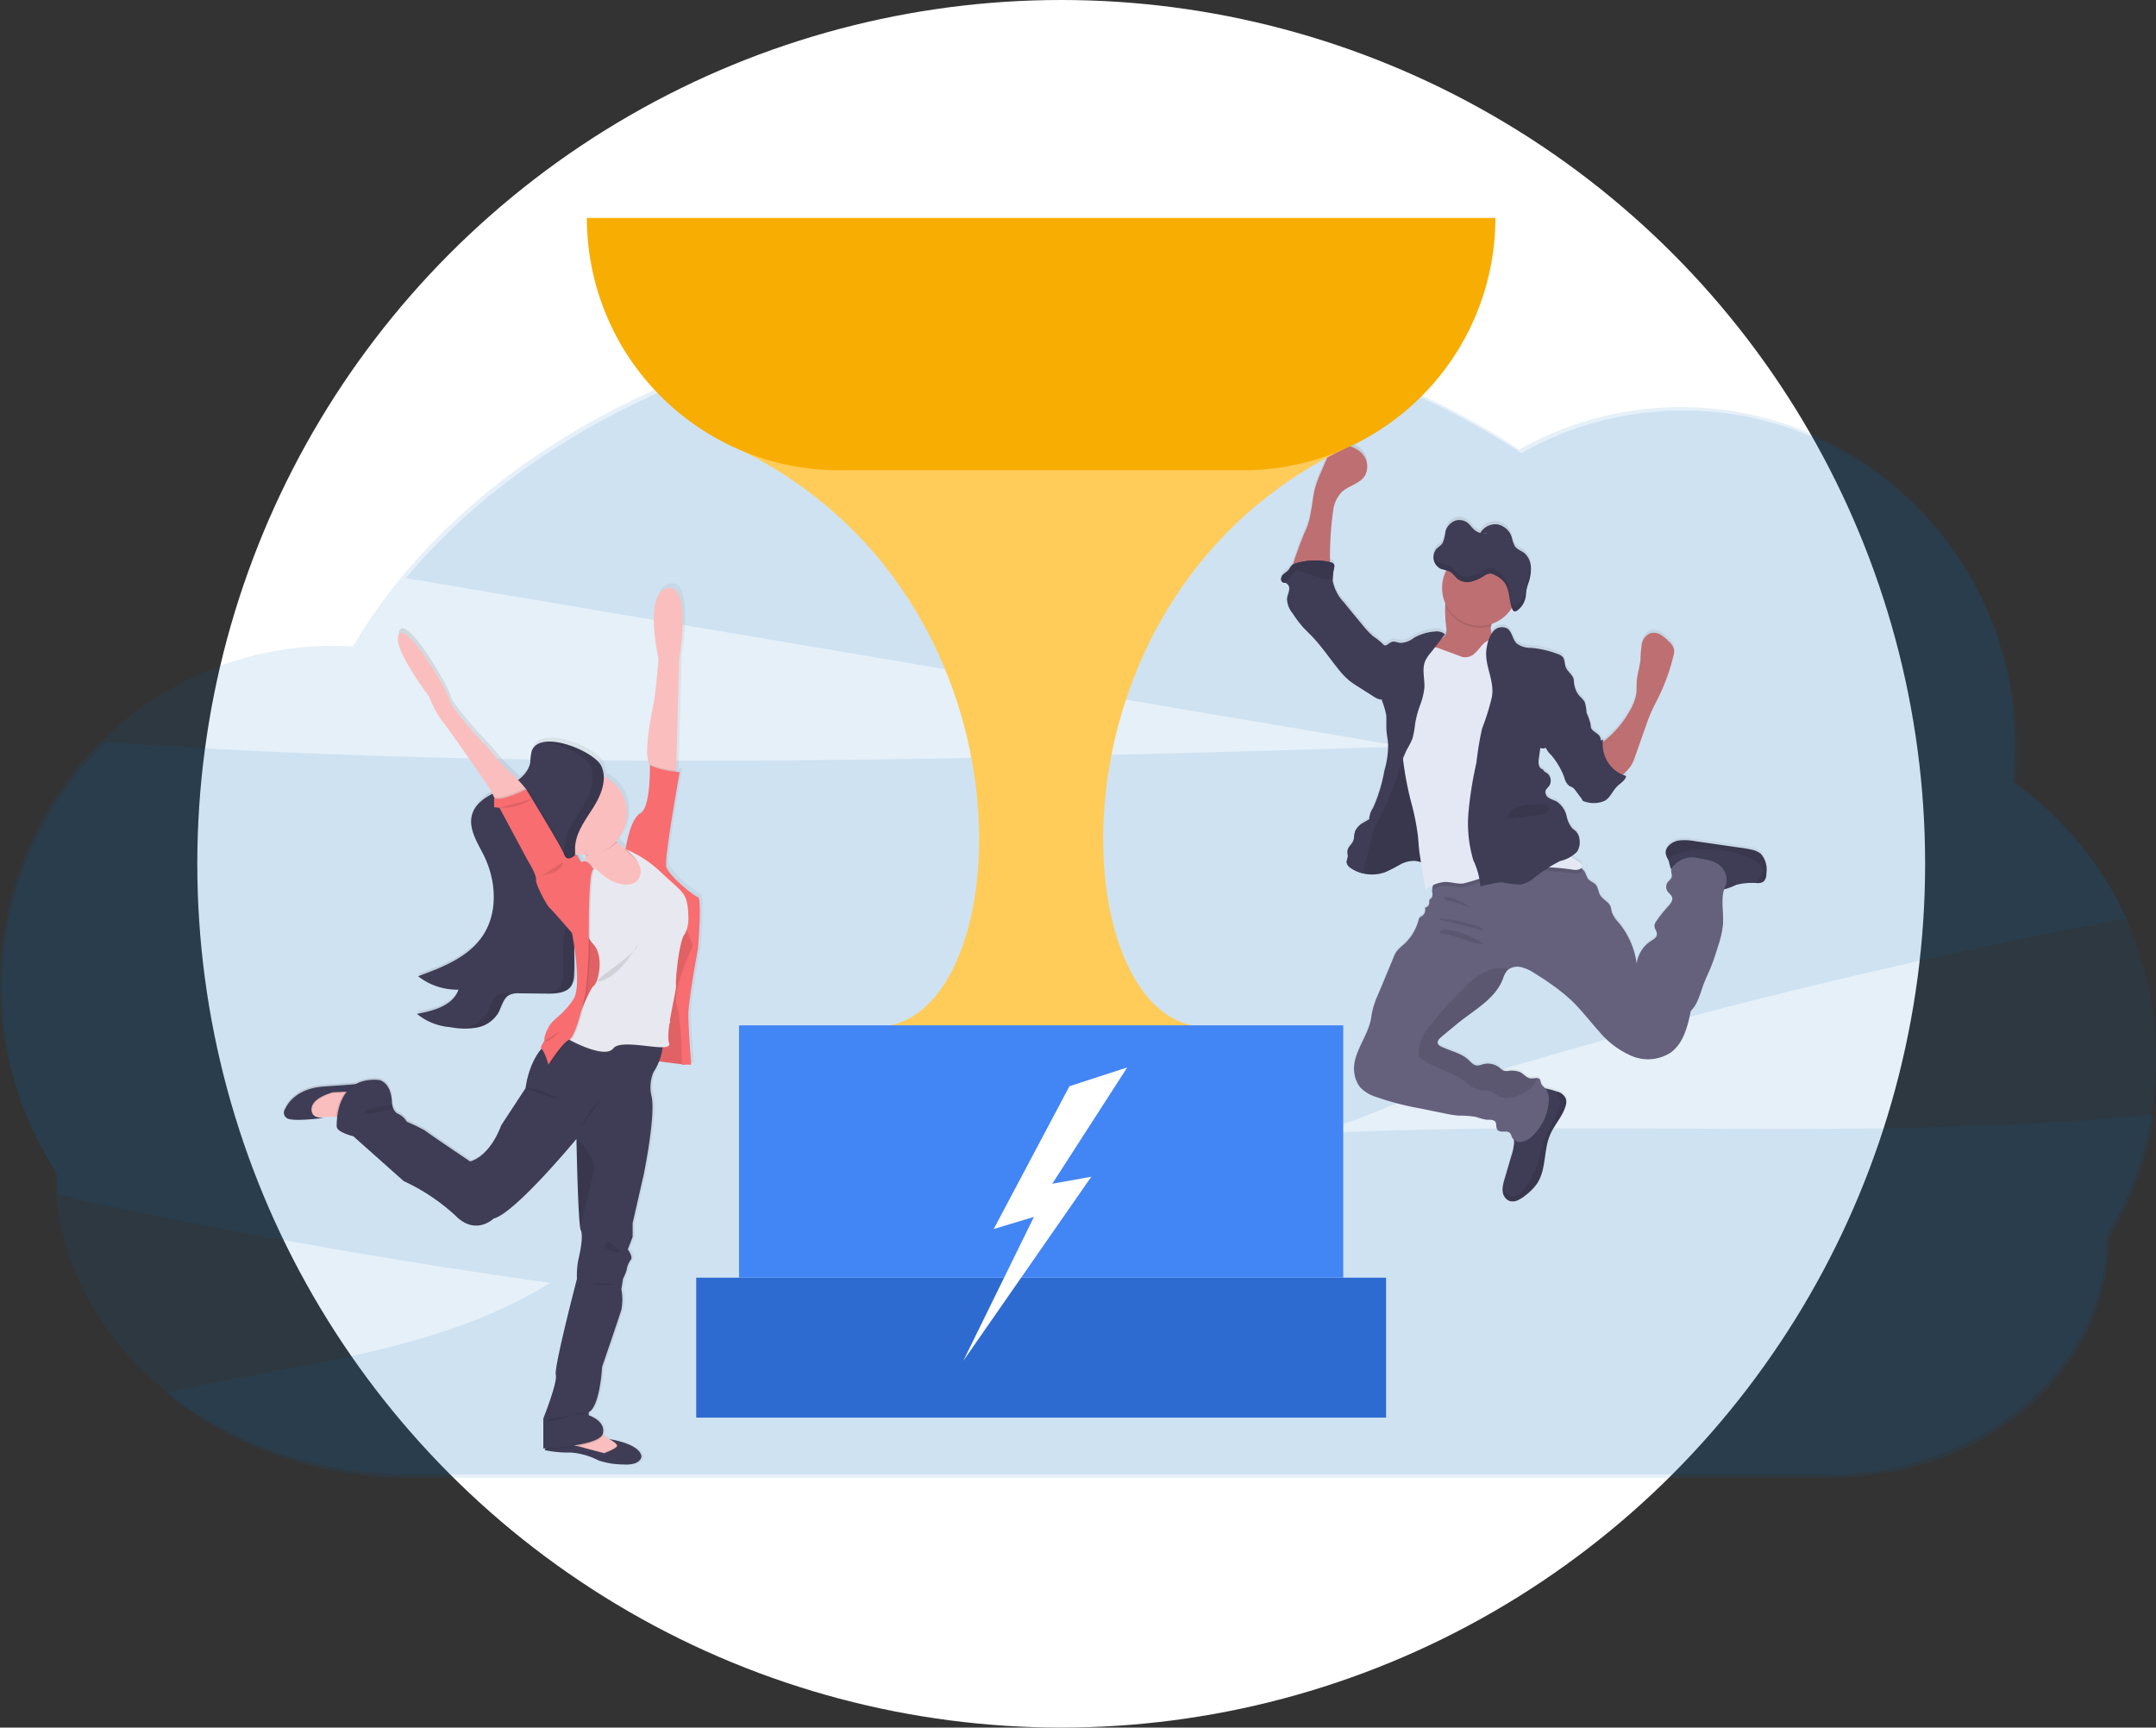
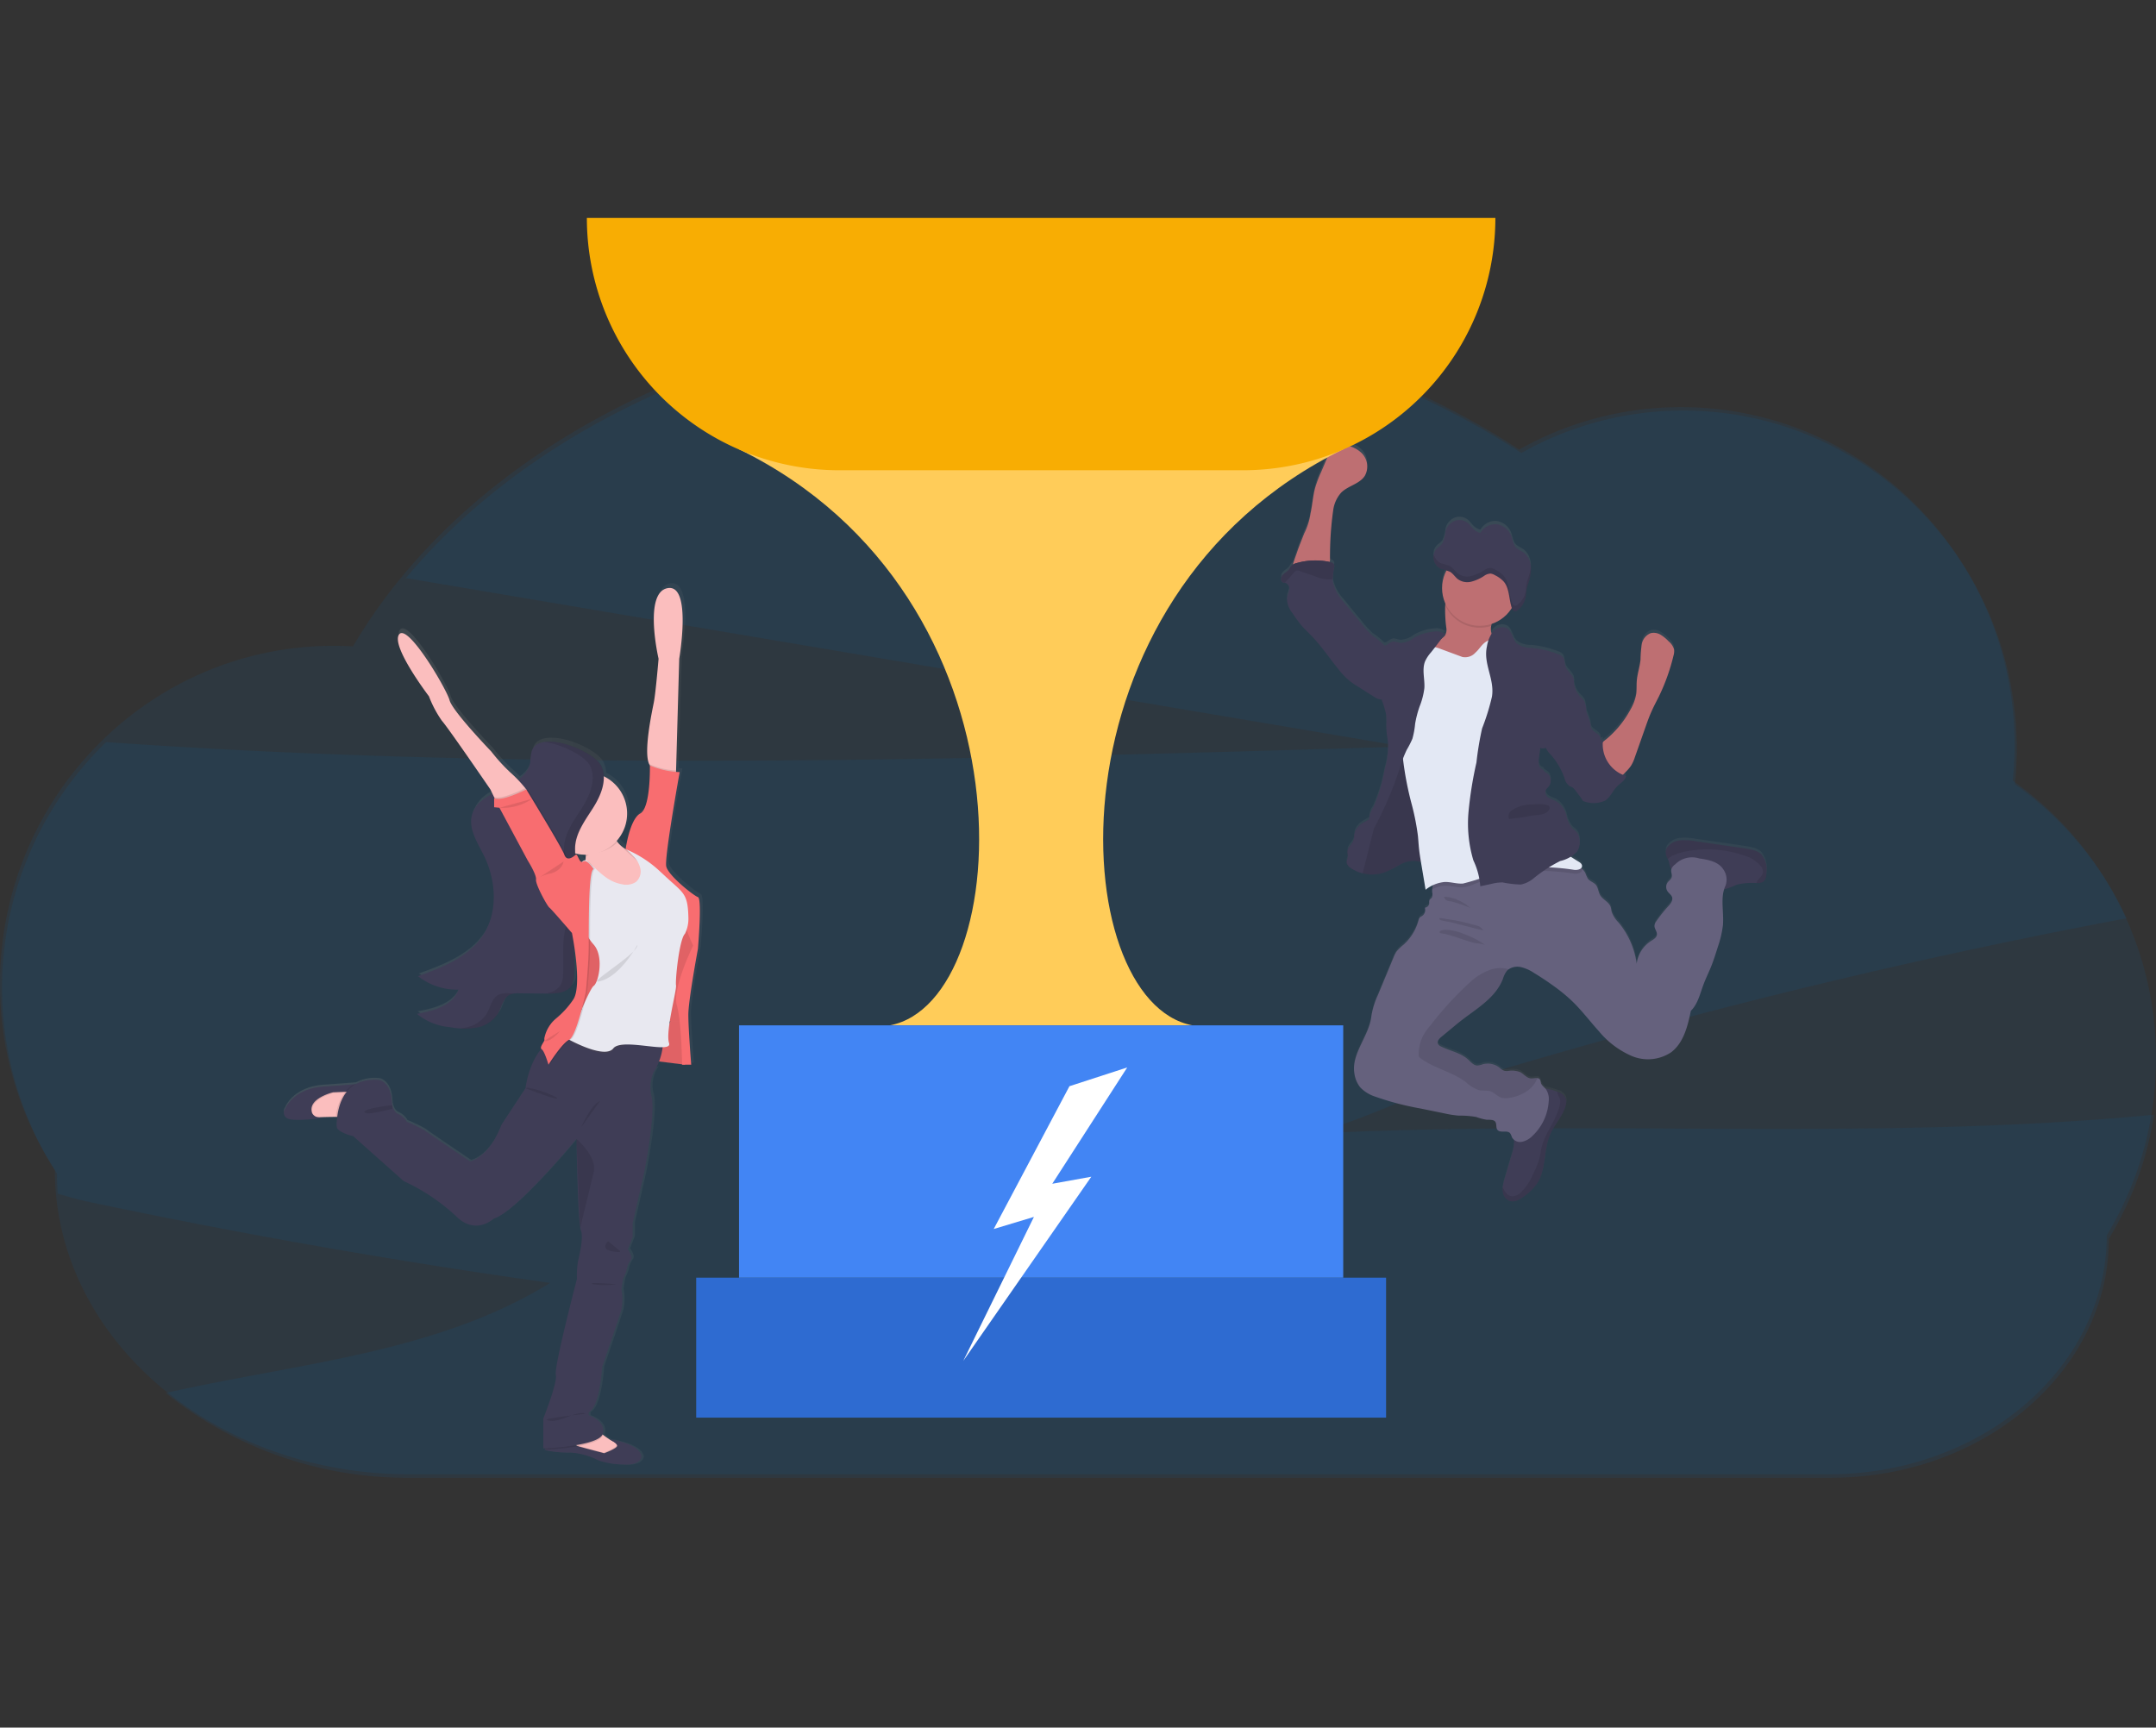
<svg xmlns="http://www.w3.org/2000/svg" xmlns:xlink="http://www.w3.org/1999/xlink" width="289.492" height="232" viewBox="0 0 289.492 232">
  <rect x="0" y="0" width="289.492" height="232" fill="#333333" stroke="none" />
  <defs>
    <linearGradient id="linear-gradient" x1="0.609" y1="-0.197" x2="0.609" y2="0.803" gradientUnits="objectBoundingBox">
      <stop offset="0" stop-color="gray" stop-opacity="0.251" />
      <stop offset="0.54" stop-color="gray" stop-opacity="0.122" />
      <stop offset="1" stop-color="gray" stop-opacity="0.102" />
    </linearGradient>
    <linearGradient id="linear-gradient-2" x1="0.126" y1="-0.131" x2="1.126" y2="-0.131" xlink:href="#linear-gradient" />
  </defs>
  <g id="Group_20" data-name="Group 20" transform="translate(-607.508 -842)">
-     <circle id="Ellipse_1" data-name="Ellipse 1" cx="116" cy="116" r="116" transform="translate(634 842)" fill="#fff" />
    <g id="Group_14" data-name="Group 14" transform="translate(607.508 883.876)">
      <path id="Path_36" data-name="Path 36" d="M174.817,145.6c5.592-.319,12.531-4.112,17.926-5.79q9.578-2.971,19.232-5.716,33.607-9.563,67.936-16.3,3.2-.63,6.417-1.23a45.425,45.425,0,0,0-15-18.009,46.153,46.153,0,0,0,.253-4.752c0-25.087-20.049-45.425-44.789-45.425a44.075,44.075,0,0,0-21.737,5.706C187.548,42.571,164.692,35.6,139.686,35.6c-35.533,0-66.726,14.077-84.4,35.275l83.071,14.034,50.949,8.6C131.222,95.246,72.96,96.969,15.045,92.9a45.908,45.908,0,0,0-6.61,57.948h0c0,.908.038,1.809.106,2.7,1.475.423,2.9.833,4.178,1.1q30.773,6.5,61.941,10.881C59.349,174.974,40.7,176.31,23.039,180.308A51.761,51.761,0,0,0,56.006,191.7H246.581c20.636,0,37.362-14.365,37.362-32.089h0a45.6,45.6,0,0,0,6.073-16.673C251.832,146.62,213.171,143.419,174.817,145.6Z" transform="translate(-0.786 -35.119)" fill="#0668bb" opacity="0.1" style="isolation: isolate" />
      <path id="Path_37" data-name="Path 37" d="M289.471,133.965a45.549,45.549,0,0,0-19.232-37.3,46.748,46.748,0,0,0,.253-4.75c0-25.087-20.059-45.417-44.789-45.417a44.1,44.1,0,0,0-21.739,5.7C186.453,40.674,163.6,33.7,138.589,33.7,97.914,33.7,62.9,52.16,47.376,78.631c-.863-.051-1.731-.078-2.606-.078C20.036,78.553-.02,98.89-.02,123.977a45.682,45.682,0,0,0,7.369,24.968h0c0,22.572,21.3,40.87,47.573,40.87H245.5c20.634,0,37.36-14.368,37.36-32.091h0A45.679,45.679,0,0,0,289.471,133.965Z" transform="translate(0.02 -33.7)" fill="#0668bb" opacity="0.1" style="isolation: isolate" />
      <path id="Path_38" data-name="Path 38" d="M744.161,157.538a2.818,2.818,0,0,0-1.235-.542c-.473-.109-.956-.177-1.437-.253l-6.23-.9a7.341,7.341,0,0,0-1.908-.1,2.421,2.421,0,0,0-1.66.86,1.293,1.293,0,0,0-.289.81,2.136,2.136,0,0,0,.284.84,2.826,2.826,0,0,1,.154.372,8.548,8.548,0,0,0,.223.848.722.722,0,0,0,.106.167.317.317,0,0,1,0,.043c-.068.349.152.714.053,1.05-.086.288-.367.463-.544.7a1.057,1.057,0,0,0-.025,1.167c.19.294.534.493.633.83.129.443-.22.87-.531,1.212a18.8,18.8,0,0,0-1.584,2,1.237,1.237,0,0,0-.253.595c-.028.44.395.827.321,1.265-.058.344-.395.554-.686.759a4.267,4.267,0,0,0-2.024,3.135,10.984,10.984,0,0,0-2.45-5.567,3.981,3.981,0,0,1-.908-1.425c-.056-.22-.066-.455-.142-.668-.253-.671-1.058-.959-1.409-1.576-.253-.435-.253-.994-.567-1.377s-.807-.468-1.078-.838a5.378,5.378,0,0,1-.344-.779,1.7,1.7,0,0,0-.468-.562,1.374,1.374,0,0,0-.116-.084.4.4,0,0,0,.134-.3c0-.3-.294-.491-.549-.638-.329-.187-.65-.39-.964-.6a2.256,2.256,0,0,0,.863-.706,2.32,2.32,0,0,0,.329-1.518,1.915,1.915,0,0,0-.453-1.161c-.159-.17-.359-.291-.526-.45a3.692,3.692,0,0,1-.759-1.625,3.305,3.305,0,0,0-1.3-1.959c-.334-.195-.724-.286-1.05-.491a.917.917,0,0,1-.486-.964c.076-.253.311-.428.471-.643a1.28,1.28,0,0,0-.321-1.771c-.187-.119-.417-.223-.455-.44a.8.8,0,0,1-.587-.622,2.4,2.4,0,0,1,0-.9q.1-.706.195-1.407a.916.916,0,0,0,.7,0,6.175,6.175,0,0,0,.759.992,9.913,9.913,0,0,1,1.771,3.075,1.851,1.851,0,0,0,.666,1.073c.129.073.276.111.4.19a1.5,1.5,0,0,1,.395.4c.3.4.607.8.908,1.2l.015.061a.344.344,0,0,0,.04.1.337.337,0,0,0,.218.111,3.688,3.688,0,0,0,2.784-.1c.729-.456,1.048-1.356,1.665-1.959.438-.428,1.058-.759,1.182-1.361a4.438,4.438,0,0,1-.435-.159c.126-.127.253-.273.425-.44a5.355,5.355,0,0,0,.673-.8,5.169,5.169,0,0,0,.506-1.134q.731-2.085,1.468-4.173c.233-.658.466-1.321.759-1.961.3-.693.663-1.359.994-2.04a27.066,27.066,0,0,0,1.969-5.542,2.028,2.028,0,0,0,.078-.807,2.128,2.128,0,0,0-.719-1.093,5.271,5.271,0,0,0-1.078-.893,1.772,1.772,0,0,0-1.351-.218,1.952,1.952,0,0,0-1.2,1.518,15.924,15.924,0,0,0-.157,2.024c-.091.974-.425,1.916-.506,2.892-.043.564,0,1.136-.068,1.7a6.209,6.209,0,0,1-.759,2.1,13.566,13.566,0,0,1-3.272,4.034c-.154.129-.314.253-.466.392a2.4,2.4,0,0,1,.033-.329,1.979,1.979,0,0,0-.321.114.968.968,0,0,0-.038-.38c-.2-.6-1.1-.759-1.265-1.374a2.776,2.776,0,0,1-.043-.461,11.707,11.707,0,0,0-.547-1.518,6.489,6.489,0,0,0-.253-1.46,4.083,4.083,0,0,0-.673-.759,2.975,2.975,0,0,1-.64-1.207c-.033-.124-.063-.253-.1-.377a1.726,1.726,0,0,0-.091-.833c-.23-.572-.825-.939-1.04-1.518-.167-.45-.094-1.012-.41-1.361a1.481,1.481,0,0,0-.6-.362,13.346,13.346,0,0,0-3.611-.853,3.075,3.075,0,0,1-1.954-.587c-.579-.567-.607-1.587-1.285-2.024a1.536,1.536,0,0,0-1.905.443,2.384,2.384,0,0,0-.192.253,2.712,2.712,0,0,1-.053-1.037c0-.086.018-.175.025-.253a5.06,5.06,0,0,0,2.743-2.166v.015l.03.078c.073.185.19.362.362.382h0a.506.506,0,0,0,.314-.114,2.6,2.6,0,0,0,.42-.364q.1-.106.182-.22a2.869,2.869,0,0,0,.3-.506,3,3,0,0,0,.253-.848c.046-.294.051-.595.1-.888a5.492,5.492,0,0,1,.185-.671c.025-.073.051-.147.073-.22s.056-.172.081-.253a5.865,5.865,0,0,0,.253-1.6v-.273a2.67,2.67,0,0,0-.85-1.885c-.435-.357-1.012-.506-1.331-.989a4.708,4.708,0,0,1-.374-1.121,2.531,2.531,0,0,0-1.989-1.789,2.215,2.215,0,0,0-1.574.433h0l-.035.028h0a2.525,2.525,0,0,0-.628.7,2.089,2.089,0,0,1-.891-.506c-.253-.235-.448-.531-.7-.759a1.809,1.809,0,0,0-1.8-.38,2.154,2.154,0,0,0-1.288,1.475,5.139,5.139,0,0,1-.4,1.556c-.225.339-.595.506-.853.815a1.531,1.531,0,0,0-.319.676h0a1.842,1.842,0,0,0-.043.423h0a.772.772,0,0,0,.015.187v.03a1.327,1.327,0,0,0,.043.2h0a1.767,1.767,0,0,0,.377.693,1.665,1.665,0,0,0,.61.44,2.479,2.479,0,0,0,.294.094l.3.068.106.025a5.045,5.045,0,0,0-.142,4.456,2.018,2.018,0,0,1-.025.213,17.5,17.5,0,0,0,.132,2.983,1.6,1.6,0,0,1-.185,1.136,2.152,2.152,0,0,1-.367.326c.137-.177.276-.352.418-.526a1.8,1.8,0,0,0-1.427-.369,6.611,6.611,0,0,0-2.784.85,3.116,3.116,0,0,1-1.8.683c-.382-.043-.759-.253-1.131-.152a2.29,2.29,0,0,0-.579.344.785.785,0,0,1-.476.147,10.276,10.276,0,0,0-1.488-1.217,11.724,11.724,0,0,1-1.48-1.587c-.82-.989-1.637-1.981-2.442-2.981a5.739,5.739,0,0,1-1.493-2.824,2.774,2.774,0,0,1-.018-.321,8.164,8.164,0,0,1,.192-1.518.756.756,0,0,0,0-.367c-.076-.253-.367-.347-.617-.4h0c.033-.195.056-.395.068-.585a44.37,44.37,0,0,1,.448-6.519,4.431,4.431,0,0,1,1.05-2.245c.924-.934,2.47-1.159,3.178-2.265a2.583,2.583,0,0,0-.387-3.037,3.833,3.833,0,0,0-2.981-1.1,1.538,1.538,0,0,0-.868.233,1.845,1.845,0,0,0-.526.8l-1.086,2.639a15.933,15.933,0,0,0-.795,2.121c-.3,1.108-.372,2.277-.612,3.4a8.829,8.829,0,0,1-.858,2.725c-.339.891-.706,1.771-1.012,2.68-.076.228-.342.9-.506,1.518a.922.922,0,0,0-.172.129,4.557,4.557,0,0,0-.359.534c-.23.3-.6.466-.858.759s-.306.833.046.979a1.025,1.025,0,0,0,.22.048.831.831,0,0,1,.137.023.857.857,0,0,1,.473.979c-.056.395-.253.759-.286,1.154a3.115,3.115,0,0,0,.736,1.936,16.688,16.688,0,0,0,1.351,1.819c.357.4.759.759,1.119,1.144,1.369,1.407,2.457,3.052,3.687,4.58a10.138,10.138,0,0,0,1.5,1.574,11.325,11.325,0,0,0,1.136.782l2.115,1.341a2.316,2.316,0,0,0,.8.377,1.064,1.064,0,0,0,.283,0c.013.063.023.124.038.187a11.148,11.148,0,0,1,.567,1.941c.041.676-.02,1.366.028,2.05.046.63.185,1.265.22,1.885a12.114,12.114,0,0,1-.506,3.543A21.134,21.134,0,0,1,692.1,151.4a2.944,2.944,0,0,0-.506,1.351.7.7,0,0,0,.015.177h0l-.38.215c-.111.063-.223.127-.324.192a2.708,2.708,0,0,0-1.192,1.2c-.159.438-.086.939-.278,1.364a.6.6,0,0,1-.03.056c-.2.395-.6.688-.7,1.121h0c-.068.331.063.683,0,1.012v.013a3.654,3.654,0,0,0-.137.506.6.6,0,0,0,.015.167.963.963,0,0,0,.3.493,2.025,2.025,0,0,0,.3.235q.162.106.334.2l.066.035c.1.051.192.1.291.144l.066.028c.114.051.23.1.347.137l.081.025c.091.03.185.058.278.081l.063.02.058.013.253.053.094.018q.167.028.342.046h.1c.086,0,.169.013.253.015h.463a2.833,2.833,0,0,0,.357-.033h.038c.106-.015.213-.033.319-.056l.081-.018c.1-.023.2-.046.3-.076l.053-.015c.119-.035.238-.073.354-.119a9.288,9.288,0,0,0,1.169-.579c.253-.139.506-.281.759-.41a5.861,5.861,0,0,1,.577-.253,3.256,3.256,0,0,1,1.518-.253,5.965,5.965,0,0,1,.759.154v.084q.309,1.822.61,3.644a7.418,7.418,0,0,1,1.048-.63,2.325,2.325,0,0,0-.134.569,2.265,2.265,0,0,0,0,.453.983.983,0,0,1-.071.7c-.089.116-.253.182-.3.314a1.069,1.069,0,0,0-.025.412.658.658,0,0,1-.6.612.962.962,0,0,1-.382,1.129,1.332,1.332,0,0,0-.294.192.874.874,0,0,0-.169.382,6.763,6.763,0,0,1-1.981,3.257,6.368,6.368,0,0,0-.979.957,4.367,4.367,0,0,0-.443.873q-1.012,2.475-2.055,4.952a10.993,10.993,0,0,0-.881,2.857c-.3,2.728-2.733,5.041-2.277,7.748a3.8,3.8,0,0,0,.79,1.85,4.657,4.657,0,0,0,2.024,1.242,36.859,36.859,0,0,0,6.058,1.592l3.219.66a14.073,14.073,0,0,0,1.918.3,12.556,12.556,0,0,1,2.331.177,7.235,7.235,0,0,0,1.4.372c.415.023.926-.066,1.172.273s.056.787.289,1.088c.375.478,1.288,0,1.7.45a2.093,2.093,0,0,1,.253.559,1.017,1.017,0,0,0,.253.319,2.131,2.131,0,0,1,.03.433,7.464,7.464,0,0,1-.364,1.726q-.455,1.541-.908,3.085a6.817,6.817,0,0,0-.253,1.113,2.688,2.688,0,0,0,0,.552,1.515,1.515,0,0,0,.909,1.318,1.664,1.664,0,0,0,1.23-.152,5.449,5.449,0,0,0,1.012-.683,6.908,6.908,0,0,0,1.46-1.5c1.265-1.893.855-4.454,1.744-6.546.589-1.4,1.738-2.53,2.12-4a1.6,1.6,0,0,0,.03-.865,1.794,1.794,0,0,0-1.2-.977h-.023a10.368,10.368,0,0,0-1.265-.362c-.106-.023-.215-.04-.324-.058a1.984,1.984,0,0,1-.559-.729,1.7,1.7,0,0,0-.119-.438.456.456,0,0,0-.364-.2c-.253-.025-.592.066-.868.046-.564-.04-.939-.595-1.445-.85a2.951,2.951,0,0,0-1.594-.154,1.473,1.473,0,0,1-.577-.035,2.168,2.168,0,0,1-.607-.418,2.546,2.546,0,0,0-2.229-.448,2.424,2.424,0,0,1-.759.172c-.494-.028-.843-.468-1.207-.8-1-.913-2.417-1.154-3.626-1.754a.826.826,0,0,1-.435-.375c-.139-.344.175-.688.458-.924l2.08-1.728c2.277-1.893,5.124-3.317,6.182-6.093a3.526,3.526,0,0,1,.506-1.04,1.417,1.417,0,0,1,.281-.253,2.126,2.126,0,0,1,1.556-.3,5.257,5.257,0,0,1,1.832.8q1.359.823,2.644,1.771a23.393,23.393,0,0,1,2.417,1.984c1.328,1.265,2.434,2.766,3.672,4.13a11.8,11.8,0,0,0,4.37,3.29,5.624,5.624,0,0,0,5.271-.471c1.7-1.265,2.25-3.528,2.68-5.6.949-.916,1.235-2.31,1.7-3.543.291-.782.663-1.518.977-2.3.375-.916.668-1.862.962-2.806a13.486,13.486,0,0,0,.673-2.928c.121-1.576-.3-3.254.142-4.735a17.442,17.442,0,0,0,1.69-.65,8.376,8.376,0,0,1,2.677-.23h.058a1.381,1.381,0,0,0,.891-.21,1.418,1.418,0,0,0,.367-1.078A3.29,3.29,0,0,0,744.161,157.538ZM707.5,114.373a1.881,1.881,0,0,1-.64.046Z" transform="translate(-507.738 -85.103)" fill="url(#linear-gradient)" />
      <path id="Path_39" data-name="Path 39" d="M765.658,190.907a2.786,2.786,0,0,1-1.053.559l-1.794.643a6.684,6.684,0,0,1-3.019.574c-.574-.071-3.037-.433-3.409-.881-.567-.693,1.419-1.713,2.1-2.3a2.874,2.874,0,0,0,.425-.375,1.526,1.526,0,0,0,.185-1.131,17.45,17.45,0,0,1-.132-2.978,5.933,5.933,0,0,1,.1-.706c.253-1.164,1.336-.739,2.191-.43a17.139,17.139,0,0,1,2.973,1.288,2.133,2.133,0,0,1,.734.622,3.163,3.163,0,0,1,.165,2.024,1.9,1.9,0,0,0,.3,1.488,3.827,3.827,0,0,1,.478.506A.949.949,0,0,1,765.658,190.907Z" transform="translate(-564.902 -145.629)" fill="#be6f72" />
      <path id="Path_40" data-name="Path 40" d="M688.017,113.585c.253-1.121.309-2.277.612-3.388a15.851,15.851,0,0,1,.795-2.113l1.116-2.6a1.835,1.835,0,0,1,.526-.8,1.557,1.557,0,0,1,.868-.233,3.867,3.867,0,0,1,2.981,1.1,2.555,2.555,0,0,1,.387,3.019c-.709,1.106-2.255,1.328-3.178,2.26a4.425,4.425,0,0,0-1.05,2.239,44.13,44.13,0,0,0-.448,6.5,2.155,2.155,0,0,1-.759,1.8,2.216,2.216,0,0,1-1.134.22l-1.66.028c-.278,0-1.288.175-1.473-.035-.324-.367.415-2.194.549-2.6.3-.9.666-1.784,1.012-2.672A8.887,8.887,0,0,0,688.017,113.585Z" transform="translate(-512.044 -86.545)" fill="#be6f72" />
      <path id="Path_41" data-name="Path 41" d="M805.783,447.984c-.382,1.463-1.531,2.6-2.12,4-.888,2.088-.488,4.641-1.744,6.529a6.9,6.9,0,0,1-1.46,1.506,5.421,5.421,0,0,1-1.012.681,1.664,1.664,0,0,1-1.23.152,1.514,1.514,0,0,1-.909-1.316,2.663,2.663,0,0,1,0-.549,6.807,6.807,0,0,1,.253-1.111q.455-1.536.908-3.077a7.451,7.451,0,0,0,.364-1.721c.033-.638-.372-1.468-.2-2.062.078-.268.372-.506.506-.731a4.232,4.232,0,0,0,.435-1.035,6.435,6.435,0,0,1,.784-2.055,4.825,4.825,0,0,1,.987-.924,2.611,2.611,0,0,1,.941-.529,2.306,2.306,0,0,1,1.012.048,9.928,9.928,0,0,1,1.265.359h.023a1.771,1.771,0,0,1,1.2.974A1.59,1.59,0,0,1,805.783,447.984Z" transform="translate(-595.535 -341.446)" fill="#3f3d56" />
      <path id="Path_42" data-name="Path 42" d="M897.345,318.576a1.4,1.4,0,0,1-.367,1.075,1.381,1.381,0,0,1-.891.21h-.068a8.53,8.53,0,0,0-2.677.23,10.127,10.127,0,0,1-1.926.688,4.7,4.7,0,0,1-2.639-.85,26.21,26.21,0,0,0-2.4-1.139c-.536-.22-1.632-.362-1.89-.949q-.132-.417-.223-.845a2.826,2.826,0,0,0-.154-.372,2.139,2.139,0,0,1-.283-.838,1.293,1.293,0,0,1,.288-.81,2.428,2.428,0,0,1,1.657-.853,7.34,7.34,0,0,1,1.908.1l6.23.9a14.568,14.568,0,0,1,1.437.253,2.817,2.817,0,0,1,1.235.541A3.2,3.2,0,0,1,897.345,318.576Z" transform="translate(-660.174 -243.148)" fill="#3f3d56" />
      <path id="Path_43" data-name="Path 43" d="M768.356,326.63c-.759,1.6-.213,3.5-.349,5.268a13.422,13.422,0,0,1-.673,2.92c-.294.941-.587,1.885-.961,2.8-.314.759-.686,1.518-.977,2.293-.463,1.235-.759,2.624-1.7,3.543-.43,2.07-.977,4.332-2.68,5.587a5.609,5.609,0,0,1-5.271.471,11.793,11.793,0,0,1-4.37-3.29c-1.237-1.364-2.343-2.849-3.672-4.12a23,23,0,0,0-2.422-1.981q-1.285-.934-2.644-1.756a5.3,5.3,0,0,0-1.832-.8,2.126,2.126,0,0,0-1.556.3,1.407,1.407,0,0,0-.281.253,3.484,3.484,0,0,0-.506,1.037c-1.063,2.768-3.915,4.19-6.192,6.078l-2.08,1.723c-.283.235-.6.579-.458.921a.826.826,0,0,0,.435.375c1.21.6,2.629.838,3.626,1.749.364.334.714.774,1.207.8a2.425,2.425,0,0,0,.759-.17,2.553,2.553,0,0,1,2.229.445,2.167,2.167,0,0,0,.607.418,1.474,1.474,0,0,0,.577.035,3.08,3.08,0,0,1,1.594.154c.483.24.881.807,1.445.848.276.02.6-.071.868-.046a.455.455,0,0,1,.364.2,1.677,1.677,0,0,1,.119.435c.1.357.453.574.681.868a2.4,2.4,0,0,1,.364,1.632,6.964,6.964,0,0,1-2.217,4.661,2.744,2.744,0,0,1-1.364.759,1.265,1.265,0,0,1-1.351-.6,2.078,2.078,0,0,0-.253-.557c-.407-.448-1.321.028-1.7-.45-.233-.3-.066-.777-.288-1.086s-.759-.253-1.172-.271a7.425,7.425,0,0,1-1.4-.372,12.567,12.567,0,0,0-2.331-.177,14.068,14.068,0,0,1-1.918-.3l-3.219-.658a38.148,38.148,0,0,1-6.058-1.587,4.875,4.875,0,0,1-2.024-1.24,3.8,3.8,0,0,1-.789-1.847c-.458-2.7,1.971-5.008,2.277-7.728a10.844,10.844,0,0,1,.881-2.849q1.03-2.47,2.055-4.942a4.407,4.407,0,0,1,.43-.876,6.361,6.361,0,0,1,.979-.954,6.741,6.741,0,0,0,1.981-3.249.875.875,0,0,1,.17-.382,1.409,1.409,0,0,1,.294-.19.962.962,0,0,0,.382-1.126.658.658,0,0,0,.6-.612,1.055,1.055,0,0,1,.025-.41c.061-.132.213-.2.3-.314a.978.978,0,0,0,.071-.693,2.256,2.256,0,0,1,0-.453,2.326,2.326,0,0,1,.678-1.414c.6-.595,1.465-.44,2.3-.582a13.172,13.172,0,0,0,2.429-.777,23.866,23.866,0,0,1,6.86-1.587,14.98,14.98,0,0,1,6.928,1.1,3.94,3.94,0,0,1,.893.506,1.7,1.7,0,0,1,.468.559,5.212,5.212,0,0,0,.344.777c.271.369.782.488,1.078.838s.321.939.567,1.372c.352.617,1.167.9,1.41,1.574.076.213.086.445.142.666a3.806,3.806,0,0,0,.909,1.422,10.935,10.935,0,0,1,2.449,5.567,4.235,4.235,0,0,1,2.024-3.128c.291-.19.628-.4.686-.744.073-.435-.349-.822-.321-1.265a1.238,1.238,0,0,1,.253-.592,18.709,18.709,0,0,1,1.584-1.991c.311-.342.66-.759.531-1.21-.1-.337-.443-.534-.633-.828a1.053,1.053,0,0,1,.025-1.164c.177-.24.458-.415.544-.7.1-.337-.121-.7-.053-1.048a1.3,1.3,0,0,1,.521-.676,3.188,3.188,0,0,1,3.252-.8c1.184.164,2.513.418,3.181,1.409A2.4,2.4,0,0,1,768.356,326.63Z" transform="translate(-536.66 -249.582)" fill="#65617d" />
      <path id="Path_44" data-name="Path 44" d="M897.323,318.576a1.4,1.4,0,0,1-.367,1.075,1.381,1.381,0,0,1-.891.21H896c.1-.526.744-.827.855-1.361a1.2,1.2,0,0,0-.278-.919,4.561,4.561,0,0,0-2.277-1.432,15.086,15.086,0,0,0-7.607-.569,7.665,7.665,0,0,0-2,.615,6.478,6.478,0,0,0-.607.43,2.141,2.141,0,0,1-.283-.838,1.294,1.294,0,0,1,.288-.81,2.427,2.427,0,0,1,1.657-.853,7.341,7.341,0,0,1,1.908.1l6.23.9a14.577,14.577,0,0,1,1.437.253,2.818,2.818,0,0,1,1.235.541A3.178,3.178,0,0,1,897.323,318.576Z" transform="translate(-660.151 -243.148)" opacity="0.1" style="isolation: isolate" />
      <path id="Path_45" data-name="Path 45" d="M805.783,449.312c-.382,1.463-1.531,2.6-2.12,4-.888,2.088-.488,4.641-1.744,6.529a6.9,6.9,0,0,1-1.46,1.506,5.424,5.424,0,0,1-1.012.681,1.664,1.664,0,0,1-1.23.152,1.514,1.514,0,0,1-.909-1.316,2.663,2.663,0,0,1,0-.549l.015.04c.22.531.579,1.088,1.146,1.182a1.551,1.551,0,0,0,1.169-.412,7.226,7.226,0,0,0,1.784-2.634,10.972,10.972,0,0,0,.855-2.184c.1-.43.149-.87.253-1.3.481-2.09,2.118-3.8,2.48-5.914a1.454,1.454,0,0,0,.02-.443,2.234,2.234,0,0,0-.218-.552,2.727,2.727,0,0,1-.192-.612,1.771,1.771,0,0,1,1.2.974A1.592,1.592,0,0,1,805.783,449.312Z" transform="translate(-595.535 -342.774)" opacity="0.1" style="isolation: isolate" />
      <path id="Path_46" data-name="Path 46" d="M768.664,396.721a3.665,3.665,0,0,1-1.141,1.559,5.566,5.566,0,0,1-2.457,1.063,2.447,2.447,0,0,1-1.265-.015c-.562-.195-.967-.721-1.541-.873a10.535,10.535,0,0,0-1.265-.073,4.49,4.49,0,0,1-1.928-1.129c-1.845-1.387-4.266-1.835-6.111-3.221a.565.565,0,0,1-.2-.2.609.609,0,0,1-.038-.286,5.82,5.82,0,0,1,.554-2.432,8.492,8.492,0,0,1,1.043-1.485,45.07,45.07,0,0,1,5.291-5.772,8.019,8.019,0,0,1,2.784-1.708,4.173,4.173,0,0,1,2.439-.046,1.405,1.405,0,0,0-.281.253,3.485,3.485,0,0,0-.506,1.037c-1.065,2.771-3.917,4.193-6.195,6.081l-2.08,1.723c-.283.235-.6.58-.458.921a.827.827,0,0,0,.435.375c1.21.6,2.629.838,3.626,1.749.364.334.714.774,1.207.8a2.424,2.424,0,0,0,.759-.17,2.553,2.553,0,0,1,2.229.445,2.168,2.168,0,0,0,.607.418,1.473,1.473,0,0,0,.577.035,3.081,3.081,0,0,1,1.594.154c.483.24.881.807,1.445.848C768.072,396.787,768.4,396.691,768.664,396.721Z" transform="translate(-562.238 -293.812)" opacity="0.1" style="isolation: isolate" />
      <path id="Path_47" data-name="Path 47" d="M716.864,277.343a2.687,2.687,0,0,0-1.189,1.194c-.162.438-.086.939-.281,1.364s-.633.721-.729,1.177c-.068.331.066.681,0,1.012a4.407,4.407,0,0,0-.139.526c-.025.377.3.683.615.893a5.137,5.137,0,0,0,4.6.506,20.757,20.757,0,0,0,1.933-.989,3.822,3.822,0,0,1,2.083-.506c.418.046.817.2,1.235.253a1.3,1.3,0,0,0,1.156-.344,1.44,1.44,0,0,0,.253-.6,8.962,8.962,0,0,0-.142-4.259c-.334-1.4-.84-2.74-1.2-4.13a18.947,18.947,0,0,0-.87-3.059,4.014,4.014,0,0,0-2.128-2.252.4.4,0,0,0-.253-.033.43.43,0,0,0-.164.121,7.78,7.78,0,0,0-1.736,2.92c-.4,1.212-.506,2.5-.871,3.715a3.8,3.8,0,0,1-.759,1.571A8.672,8.672,0,0,1,716.864,277.343Z" transform="translate(-533.711 -208.778)" fill="#3f3d56" />
      <path id="Path_48" data-name="Path 48" d="M726.422,281.769a1.477,1.477,0,0,1-.266.6,1.283,1.283,0,0,1-1.156.342c-.415-.051-.815-.2-1.232-.253a3.816,3.816,0,0,0-2.083.506c-.648.324-1.265.726-1.936.987a5.108,5.108,0,0,1-3.069.175,4.948,4.948,0,0,1-1.518-.668,1.089,1.089,0,0,1-.615-.893,4.367,4.367,0,0,1,.139-.524c.066-.332-.066-.681,0-1.012.1-.455.536-.759.729-1.179s.119-.924.278-1.361a2.7,2.7,0,0,1,1.192-1.2,9.092,9.092,0,0,0,1.437-.926,1.417,1.417,0,0,0,.134-.187,4.556,4.556,0,0,0,.6-1.394c.372-1.22.473-2.5.868-3.717a7.8,7.8,0,0,1,1.739-2.918.38.38,0,0,1,.162-.121.4.4,0,0,1,.253.03,4.044,4.044,0,0,1,2.128,2.255,19.941,19.941,0,0,1,.87,3.057c.354,1.389.863,2.738,1.2,4.132A9,9,0,0,1,726.422,281.769Z" transform="translate(-533.726 -208.724)" opacity="0.1" style="isolation: isolate" />
      <path id="Path_49" data-name="Path 49" d="M773.024,187.834a5.061,5.061,0,0,1-6.164-2.784,5.957,5.957,0,0,1,.1-.706c.253-1.164,1.336-.739,2.191-.43a17.139,17.139,0,0,1,2.973,1.288,2.134,2.134,0,0,1,.734.622A3.117,3.117,0,0,1,773.024,187.834Z" transform="translate(-572.803 -145.651)" opacity="0.1" style="isolation: isolate" />
      <ellipse id="Ellipse_15" data-name="Ellipse 15" cx="5.061" cy="5.061" rx="5.061" ry="5.061" transform="translate(193.632 32.046)" fill="#be6f72" />
      <path id="Path_50" data-name="Path 50" d="M780.1,324.529c0,.42-.569.554-.992.531a32.038,32.038,0,0,0-4.507-.38c-1.9.172-3.646,1.222-5.552,1.318a16.822,16.822,0,0,0-2.2.063c-.936.175-1.771.744-2.725.825-.828.071-1.645-.24-2.472-.208a3.971,3.971,0,0,0-1.652.471,2.326,2.326,0,0,1,.678-1.415c.6-.595,1.465-.44,2.3-.582a13.177,13.177,0,0,0,2.429-.777,23.863,23.863,0,0,1,6.86-1.587,14.975,14.975,0,0,1,6.926,1.1,3.937,3.937,0,0,1,.893.506A.394.394,0,0,1,780.1,324.529Z" transform="translate(-567.679 -249.602)" opacity="0.1" style="isolation: isolate" />
      <path id="Path_51" data-name="Path 51" d="M751.639,209.707l-2.05-.759-.865-.319a4.187,4.187,0,0,0-1.1-.294,2.809,2.809,0,0,0-2.454,1.427,7.711,7.711,0,0,0-.9,2.827q-.349,2.009-.592,4.034a26.364,26.364,0,0,0-.266,3.679,43.588,43.588,0,0,0,1.45,9.272,32.614,32.614,0,0,1,.807,4.112c.061.572.089,1.146.149,1.721.066.645.172,1.283.278,1.923l.61,3.636a4.807,4.807,0,0,1,2.556-1.04c.827-.03,1.647.278,2.472.207a28.241,28.241,0,0,0,2.725-.822,16.412,16.412,0,0,1,2.207-.063c1.9-.1,3.651-1.149,5.549-1.318a30.48,30.48,0,0,1,4.509.377c.42.025.99-.109.99-.531,0-.294-.294-.488-.549-.635a27.109,27.109,0,0,1-3.429-2.447,11.577,11.577,0,0,1-2.695-2.667c-1.652-2.568-1.086-6.043-2.5-8.753-1.146-2.2,0-5.086,0-7.569a11.513,11.513,0,0,0-.969-5.666l-.984-2.493a.407.407,0,0,0-.116-.19.387.387,0,0,0-.225-.068,2.374,2.374,0,0,0-1.635.524c-.463.377-.759.919-1.215,1.311A1.849,1.849,0,0,1,751.639,209.707Z" transform="translate(-555.287 -163.358)" fill="#e3e8f4" />
      <path id="Path_52" data-name="Path 52" d="M781.531,203.579a4.489,4.489,0,0,1,.8-1.956,1.538,1.538,0,0,1,1.906-.44c.678.44.706,1.458,1.285,2.024a3.119,3.119,0,0,0,1.954.587,13.242,13.242,0,0,1,3.611.85,1.478,1.478,0,0,1,.6.359c.316.359.253.911.41,1.359.215.577.81.944,1.04,1.518a3.028,3.028,0,0,1-.213,2.007c-.382,1.177-.622,2.4-.995,3.581a7.971,7.971,0,0,1-1.771,3.236c-.385.395-.957.759-1.463.524l-.195,1.4a2.381,2.381,0,0,0,0,.9.8.8,0,0,0,.587.622c.038.218.268.321.456.44a1.265,1.265,0,0,1,.33,1.759l-.009.013c-.159.215-.395.385-.471.64a.91.91,0,0,0,.486.962c.329.2.716.3,1.05.491a3.265,3.265,0,0,1,1.3,1.951,3.617,3.617,0,0,0,.759,1.622c.167.159.367.281.526.448a1.922,1.922,0,0,1,.453,1.162,2.306,2.306,0,0,1-.329,1.518,4.587,4.587,0,0,1-2.277,1.265,19.189,19.189,0,0,0-3.634,2.379,3.878,3.878,0,0,1-1.658.779,14.517,14.517,0,0,1-2.452-.286,6.083,6.083,0,0,0-1.463.192l-1.518.329a9.845,9.845,0,0,0-.929-3.477,17.278,17.278,0,0,1-.648-6.579,51.537,51.537,0,0,1,1.058-6.564,41.844,41.844,0,0,1,.759-4.58,30.193,30.193,0,0,0,1.323-4.261C782.589,207.965,780.989,205.938,781.531,203.579Z" transform="translate(-581.871 -158.668)" fill="#3f3d56" />
      <path id="Path_53" data-name="Path 53" d="M823.129,228.609a2.78,2.78,0,0,1,.291.822,2.969,2.969,0,0,0,.64,1.2,4.15,4.15,0,0,1,.673.759,5.671,5.671,0,0,1,.253,1.458,11.688,11.688,0,0,1,.547,1.518,2.789,2.789,0,0,0,.043.461c.165.612,1.065.759,1.265,1.372.134.4-.1.83-.053,1.248a1.1,1.1,0,0,1,.023.395.8.8,0,0,1-.288.369,5.819,5.819,0,0,0-1.665,2.963,16.859,16.859,0,0,0-.382,3.424l-.989-1.308a1.507,1.507,0,0,0-.395-.4c-.127-.076-.273-.114-.4-.19a1.83,1.83,0,0,1-.665-1.068,9.871,9.871,0,0,0-1.771-3.067,3.346,3.346,0,0,1-.959-1.564,2.88,2.88,0,0,1,.046-.845,14.412,14.412,0,0,1,1.331-4.826c.377-.688.865-1.311,1.227-2.009C822.14,228.857,822.481,227.653,823.129,228.609Z" transform="translate(-611.958 -179.02)" fill="#3f3d56" />
      <path id="Path_54" data-name="Path 54" d="M693.939,183.464a1.157,1.157,0,0,1-.157.607.8.8,0,0,1-.8.253,2.312,2.312,0,0,1-.8-.374l-2.115-1.339a11.706,11.706,0,0,1-1.136-.779,10.161,10.161,0,0,1-1.5-1.571c-1.23-1.518-2.318-3.166-3.687-4.555-.372-.38-.759-.744-1.118-1.141a16.624,16.624,0,0,1-1.351-1.817,3.1,3.1,0,0,1-.736-1.931c.041-.395.23-.759.286-1.151a.856.856,0,0,0-.473-.977.832.832,0,0,0-.137-.023,1.026,1.026,0,0,1-.22-.048c-.352-.147-.3-.691-.045-.977s.628-.445.858-.759a4.566,4.566,0,0,1,.359-.534,1.37,1.37,0,0,1,.59-.3,9.125,9.125,0,0,1,4.492-.17c.253.056.542.157.617.4a.739.739,0,0,1,0,.364,8.17,8.17,0,0,0-.192,1.518,2.741,2.741,0,0,0,.018.319,5.724,5.724,0,0,0,1.493,2.819c.8,1,1.622,1.986,2.442,2.973a11.693,11.693,0,0,0,1.48,1.582,8.442,8.442,0,0,1,1.556,1.3,2.84,2.84,0,0,1,.253,1.554A34.474,34.474,0,0,1,693.939,183.464Z" transform="translate(-507.731 -132.282)" fill="#3f3d56" />
      <path id="Path_55" data-name="Path 55" d="M850.4,222.678a5.31,5.31,0,0,0,.673-.8,5.253,5.253,0,0,0,.506-1.131l1.468-4.163c.233-.658.466-1.318.759-1.959.3-.691.663-1.356.995-2.024a26.987,26.987,0,0,0,1.966-5.5,2.041,2.041,0,0,0,.078-.807,2.122,2.122,0,0,0-.719-1.091,5.264,5.264,0,0,0-1.078-.891,1.771,1.771,0,0,0-1.351-.218,1.953,1.953,0,0,0-1.2,1.518,15.851,15.851,0,0,0-.157,2.024c-.091.972-.425,1.911-.506,2.885-.043.564,0,1.134-.068,1.7a6.2,6.2,0,0,1-.759,2.093,13.585,13.585,0,0,1-3.272,4.023,5.256,5.256,0,0,0-.982.944,3.077,3.077,0,0,0-.473,1.179,2.715,2.715,0,0,0,.2,1.916,2.812,2.812,0,0,0,1.961,1.169C849.467,223.753,849.7,223.4,850.4,222.678Z" transform="translate(-632.059 -160.939)" fill="#be6f72" />
      <path id="Path_56" data-name="Path 56" d="M766.848,146a2.361,2.361,0,0,1,2.293-1.242,2.531,2.531,0,0,1,1.989,1.786,4.619,4.619,0,0,0,.374,1.118c.314.488.9.63,1.331.984a2.665,2.665,0,0,1,.85,1.883,5.7,5.7,0,0,1-.337,2.128,6.757,6.757,0,0,0-.253.891c-.051.294-.056.592-.1.886a2.885,2.885,0,0,1-1.162,1.916.506.506,0,0,1-.314.114c-.2-.023-.319-.253-.392-.461-.4-1.161-.306-2.581-1.048-3.507a3.837,3.837,0,0,0-1.2-.893,1.549,1.549,0,0,0-.612-.23,1.612,1.612,0,0,0-.886.324,5.514,5.514,0,0,1-1.751.774,2.15,2.15,0,0,1-1.809-.39c-.349-.288-.6-.721-.992-.946a7.64,7.64,0,0,0-1.174-.367,1.738,1.738,0,0,1-.7-2.652c.253-.3.628-.476.853-.812a5.125,5.125,0,0,0,.4-1.554,2.138,2.138,0,0,1,1.288-1.47,1.809,1.809,0,0,1,1.8.377c.253.228.456.521.7.759a2.025,2.025,0,0,0,1.873.506" transform="translate(-568.125 -116.223)" fill="#3f3d56" />
      <path id="Path_57" data-name="Path 57" d="M800.769,295.866a.982.982,0,0,0-.268,1.073,23.7,23.7,0,0,0,2.943-.423c.688-.1,1.9-.051,2.359-.681.825-1.116-1.731-.868-2.2-.827A4.822,4.822,0,0,0,800.769,295.866Z" transform="translate(-597.886 -228.846)" opacity="0.1" style="isolation: isolate" />
      <path id="Path_58" data-name="Path 58" d="M686.911,166.659a8.144,8.144,0,0,0-.192,1.518,4.422,4.422,0,0,1-2.277-.352l-2.093-.714a.6.6,0,0,0-.8.149,17.745,17.745,0,0,1-1.265,1.4,1.026,1.026,0,0,1-.22-.048c-.352-.147-.3-.691-.046-.977s.628-.445.858-.759a4.558,4.558,0,0,1,.359-.534,1.37,1.37,0,0,1,.59-.3,9.125,9.125,0,0,1,4.492-.17c.253.056.542.157.617.4A.742.742,0,0,1,686.911,166.659Z" transform="translate(-507.783 -132.282)" fill="#3f3d56" />
      <path id="Path_59" data-name="Path 59" d="M686.911,166.659a8.144,8.144,0,0,0-.192,1.518,4.422,4.422,0,0,1-2.277-.352l-2.093-.714a.6.6,0,0,0-.8.149,17.745,17.745,0,0,1-1.265,1.4,1.026,1.026,0,0,1-.22-.048c-.352-.147-.3-.691-.046-.977s.628-.445.858-.759a4.558,4.558,0,0,1,.359-.534,1.37,1.37,0,0,1,.59-.3,9.125,9.125,0,0,1,4.492-.17c.253.056.542.157.617.4A.742.742,0,0,1,686.911,166.659Z" transform="translate(-507.783 -132.282)" opacity="0.1" style="isolation: isolate" />
      <path id="Path_60" data-name="Path 60" d="M768.7,356.475a1.263,1.263,0,0,1,.883.663l-2.93-.744-1.518-.387c-.268-.068-1.23-.147-1.407-.357-.253-.309.645-.1.807-.073.491.073.982.149,1.47.238C766.927,355.979,767.812,356.25,768.7,356.475Z" transform="translate(-570.43 -274.058)" opacity="0.1" style="isolation: isolate" />
      <path id="Path_61" data-name="Path 61" d="M769.943,363.626a5.48,5.48,0,0,0-1.291-.223c-.456-.109-.9-.253-1.351-.392-.909-.3-1.809-.633-2.743-.85-.172-.038-.759-.048-.731-.266s.587-.294.726-.3a7.175,7.175,0,0,1,2.629.6A11.6,11.6,0,0,1,769.943,363.626Z" transform="translate(-570.537 -278.614)" opacity="0.1" style="isolation: isolate" />
      <path id="Path_62" data-name="Path 62" d="M769.889,345.651a19.428,19.428,0,0,0-2.728-.941,1.11,1.11,0,0,1-.7-.213.821.821,0,0,1-.225-.4,4.714,4.714,0,0,1,1.966.493,6.193,6.193,0,0,1,.921.491C769.34,345.205,769.659,345.577,769.889,345.651Z" transform="translate(-572.34 -265.546)" opacity="0.1" style="isolation: isolate" />
      <path id="Path_63" data-name="Path 63" d="M841.361,260.72a4.426,4.426,0,0,0,3.1,4.891c-.124.6-.744.931-1.182,1.359-.618.6-.936,1.5-1.665,1.953a3.714,3.714,0,0,1-2.783.1.339.339,0,0,1-.218-.114.315.315,0,0,1-.041-.1,6.512,6.512,0,0,1-.192-3.441,11.241,11.241,0,0,1,1.346-2.616C840.215,261.9,840.261,261,841.361,260.72Z" transform="translate(-626.109 -203.273)" fill="#3f3d56" />
      <path id="Path_64" data-name="Path 64" d="M726.39,203.355a6.58,6.58,0,0,0-2.784.848,3.112,3.112,0,0,1-1.8.681c-.382-.043-.759-.253-1.131-.152a2.22,2.22,0,0,0-.579.344.655.655,0,0,1-.638.1l-.253,3.5a12.838,12.838,0,0,0,.129,3.988,11.187,11.187,0,0,1,.567,1.938c.041.673-.02,1.364.028,2.045.046.63.185,1.25.22,1.88a11.959,11.959,0,0,1-.506,3.525,20.972,20.972,0,0,1-1.518,4.993,2.946,2.946,0,0,0-.506,1.349.686.686,0,0,0,.015.177c-.253.139-.489.271-.7.407a2.7,2.7,0,0,0-1.192,1.2c-.159.438-.086.939-.278,1.361s-.633.724-.729,1.179c-.068.332.063.681,0,1.012a4.358,4.358,0,0,0-.139.524,1.1,1.1,0,0,0,.615.893,4.95,4.95,0,0,0,1.518.668l1.511-6h0a48.356,48.356,0,0,0,3.424-7.963,17.121,17.121,0,0,1,.989-2.622,12.341,12.341,0,0,0,.759-1.488,11.222,11.222,0,0,0,.364-2,14,14,0,0,1,.595-2.31,9.915,9.915,0,0,0,.645-2.475c.083-1.22-.359-2.508.111-3.636a4.841,4.841,0,0,1,.772-1.161c.653-.8,1.247-1.637,1.9-2.437A1.756,1.756,0,0,0,726.39,203.355Z" transform="translate(-533.763 -160.418)" fill="#3f3d56" />
      <g id="Group_12" data-name="Group 12" transform="translate(192.481 28.941)" opacity="0.1">
        <path id="Path_65" data-name="Path 65" d="M788.352,148.07l-.316.023-.035.025A1.876,1.876,0,0,0,788.352,148.07Z" transform="translate(-781.074 -148.07)" />
        <path id="Path_66" data-name="Path 66" d="M773.7,164a6.827,6.827,0,0,1-.324,1.478,6.786,6.786,0,0,0-.253.891c-.051.294-.056.592-.1.886a2.885,2.885,0,0,1-1.161,1.916.506.506,0,0,1-.314.114c-.2-.023-.319-.253-.392-.461-.4-1.161-.306-2.581-1.048-3.507a3.838,3.838,0,0,0-1.2-.893,1.548,1.548,0,0,0-.612-.23,1.612,1.612,0,0,0-.886.324,5.515,5.515,0,0,1-1.751.774,2.15,2.15,0,0,1-1.809-.39c-.349-.288-.6-.721-.992-.946a7.642,7.642,0,0,0-1.174-.367,1.728,1.728,0,0,1-.987-1.129.722.722,0,0,1-.02-.1,1.773,1.773,0,0,0,.02.855,1.728,1.728,0,0,0,.987,1.129,8.542,8.542,0,0,1,1.174.367,9.566,9.566,0,0,1,.992.946,2.15,2.15,0,0,0,1.809.39,5.514,5.514,0,0,0,1.751-.774,1.612,1.612,0,0,1,.886-.324,1.548,1.548,0,0,1,.612.23,3.834,3.834,0,0,1,1.182.9c.741.926.645,2.346,1.048,3.507.073.21.195.438.392.461a.507.507,0,0,0,.331-.121A2.885,2.885,0,0,0,773.023,168c.046-.294.051-.592.1-.886a6.787,6.787,0,0,1,.253-.891,5.7,5.7,0,0,0,.337-2.128C773.708,164.068,773.7,164.033,773.7,164Z" transform="translate(-760.631 -158.744)" />
      </g>
      <path id="Path_67" data-name="Path 67" d="M206.566,219.457c-.585-.195-4.026-2.918-4.287-4.15s1.819-12.713,1.819-12.713a4.673,4.673,0,0,1-.506-.038v-.185l.428-15.082s1.754-10.122-1.559-9.532-1.235,9.532-1.235,9.532-.377,4.54-.643,5.9c-.253,1.313-1.412,6.663-.623,8.325a1.823,1.823,0,0,0,.1.172h0s.132,5.706-1.3,6.486c-1.364.741-1.931,4.474-1.979,4.808l-.073-.03h0a3.969,3.969,0,0,1-1.055-.964c-.03-.038-.053-.078-.081-.119a5.573,5.573,0,0,0-1.716-8.7,3.594,3.594,0,0,0-.337-1.4c-.658-1.407-4.3-3.247-6.89-3.29-1.194-.035-2.174.3-2.53,1.237a7.14,7.14,0,0,0-.2,1.5,3.823,3.823,0,0,1-1.637,2.434,10.252,10.252,0,0,0-1.091-1.05,23.828,23.828,0,0,1-2.53-2.784s-5.261-5.448-5.651-6.941-5.646-10.458-6.815-8.9,4.026,8.366,4.026,8.366a15.826,15.826,0,0,0,1.746,3.307c.759.835,6.579,9.287,6.579,9.287l.278.577a5.056,5.056,0,0,0-2.751,2.758c-.582,1.893.691,3.8,1.571,5.567,1.716,3.457,1.961,7.865-.253,11.023-1.984,2.789-5.425,4.115-8.647,5.273a8.51,8.51,0,0,0,5.466,1.814c-.744,2.156-3.381,2.87-5.628,3.269a8.1,8.1,0,0,0,4.487,1.8,13.444,13.444,0,0,0,2.4.19h.2l.2-.015a6.889,6.889,0,0,0,.817-.1,4.3,4.3,0,0,0,2.9-1.908c.506-.883.683-2.088,1.6-2.53a2.045,2.045,0,0,1,.759-.18h.493l3.829.038h.488a3.165,3.165,0,0,0,2.784-1.106,3.066,3.066,0,0,0,.347-1.4c.081-1.212,0-2.46.033-3.682.326,2.224.668,5.691-.144,6.971a11.9,11.9,0,0,1-2.374,2.574,4.565,4.565,0,0,0-.628.643c-.124.089-.2.137-.2.137l-.078.235a4.453,4.453,0,0,0-.617,1.432.994.994,0,0,0-.048.407c.089.18-.633.921-.423,1.232a11.161,11.161,0,0,0-2.143,5.314l-3.29,5c-1.69,4.441-4.221,4.9-4.221,4.9s-5.944-3.988-6.106-4.183a22.967,22.967,0,0,0-2.434-1.169,2.576,2.576,0,0,0-1.169-1.068c-.779-.324-.845-1.518-.845-1.518-.1-2.822-1.754-3.037-1.754-3.037a5.385,5.385,0,0,0-3.14.559l-.238.018c-1.149.094-2.531.2-4.049.3-4.223.278-5.228,3.014-5.228,3.014a.842.842,0,0,0,.162,1.217c.681.633,5.038,0,5.223-.015a2.829,2.829,0,0,1-.992-.068c.686-.025,1.63-.051,2.434-.051h.195a10.539,10.539,0,0,0-.073,1.285c0,.81,2.239,1.328,2.239,1.328l6.82,6.073a27.014,27.014,0,0,1,7.014,4.671c2.728,2.756,5.139.377,5.139.377,2.887-.714,11.195-10.757,11.2-10.767h0c0,.294.175,10.061.506,12.022h0a1.3,1.3,0,0,0,.073.291c.39.843-.132,3.145-.357,4.117a11.425,11.425,0,0,0-.164,2.465s-3.115,11.893-2.857,12.938-1.688,5.9-1.688,5.9v4.049l.339-.018a2.181,2.181,0,0,0-.121.2l-.023.043a14.4,14.4,0,0,0,3.474.324,9.746,9.746,0,0,1,3.8,1.076,10.568,10.568,0,0,0,3.312.547c2.5.162,2.5-1.1,2.5-1.1-.286-1.723-4.236-2.3-4.357-2.318-.319-.2-.617-.418-.863-.6l-.051-.04a1.1,1.1,0,0,0,.043-.116c.423-1.721-1.916-2.467-1.916-2.467v-.42c1.518-.779,1.819-6.129,1.819-6.129s2.277-6.615,2.6-7.718a7.3,7.3,0,0,0,0-2.756l.228-1.427a7.019,7.019,0,0,0,.488-1.167,2.884,2.884,0,0,1,.552-1.361c.357-.423-.39-1.427-.39-1.427l.65-1.685v-1.85l1.518-6.711s1.592-7.817,1.04-10.375a4.4,4.4,0,0,1,.65-3.859,3.169,3.169,0,0,1-.334.152,9.706,9.706,0,0,0,.392-1.078l3.416.423v.051h1.232s-.39-4.808-.39-6.746,1.313-8.895,1.313-8.895S207.151,219.651,206.566,219.457ZM191.4,213.844c0,.19-.018.387-.03.59l-.068.1-.127-.106-.154.24-.046.023c-.334-.172-.506-1.156-.747-.944l-.033.028c-.053-.061-.106-.078-.162-.028l-.051.043v-.225a5.694,5.694,0,0,0,1.417.18C191.4,213.781,191.4,213.814,191.4,213.844Zm11.362,22.39h.073l-.121.319C202.73,236.446,202.745,236.342,202.763,236.234ZM190.29,293.617l-.466-.116.253-.043.235.154.028.02Zm4.757-.681c-.154-.081-.311-.175-.463-.271C194.635,292.694,194.835,292.8,195.047,292.937Z" transform="translate(-112.473 -141.285)" fill="url(#linear-gradient-2)" />
      <path id="Path_68" data-name="Path 68" d="M348.073,390.03l-3.064,7.986h.744l-2.882,2.3,5.2.648Z" transform="translate(-256.102 -299.862)" fill="#f86d70" />
      <path id="Path_69" data-name="Path 69" d="M348.073,390.03l-3.064,7.986-.772-.207-1.366,2.505,5.2.648Z" transform="translate(-256.102 -299.862)" opacity="0.1" style="isolation: isolate" />
      <path id="Path_70" data-name="Path 70" d="M344.44,367.382h4.805l1.764-14.512H344.44Z" transform="translate(-257.275 -272.105)" fill="#f86d70" />
      <path id="Path_71" data-name="Path 71" d="M344.44,367.382h4.805l1.764-14.512H344.44Z" transform="translate(-257.275 -272.105)" opacity="0.1" style="isolation: isolate" />
      <path id="Path_72" data-name="Path 72" d="M305.906,319.611l1.038-.175,2.384-.4s7.159-1.614,8.637-1.746a9.23,9.23,0,0,0,2.591-.739c.387-.167.633-.294.633-.294l-2.579-4.709-4-2.966s-2.53-.539-3.6-2.012a2.371,2.371,0,0,1-.331-2.247c.653-2.024-3.9,1.936-3.9,1.936s.043.949,0,2.159c0,.238-.023.486-.04.739a4.987,4.987,0,0,1-.04.506,8.138,8.138,0,0,1-.79,3.178C304.805,314.643,305.906,319.611,305.906,319.611Z" transform="translate(-228.127 -235.409)" fill="#fbbebe" />
      <path id="Path_73" data-name="Path 73" d="M310.79,308.813h.1c.182,0,.329-.387.506-.4a5.249,5.249,0,0,0,3.629-1.445,2.374,2.374,0,0,1-.332-2.245c.653-2.024-3.9,1.933-3.9,1.933S310.843,307.6,310.79,308.813Z" transform="translate(-232.14 -235.707)" opacity="0.1" style="isolation: isolate" />
      <path id="Path_74" data-name="Path 74" d="M288.89,283.549a5.544,5.544,0,0,0,5.542,5.547h.005a3.863,3.863,0,0,0,.542-.025,5.547,5.547,0,1,0-6.088-5.521Z" transform="translate(-215.782 -216.183)" fill="#fbbebe" />
      <path id="Path_75" data-name="Path 75" d="M236.611,263.007a6.822,6.822,0,0,0-.2,1.5c-.271,1.8-2.1,2.877-3.755,3.631s-3.522,1.647-4.049,3.386c-.577,1.88.683,3.765,1.559,5.529,1.706,3.436,1.948,7.819-.253,10.962-1.956,2.784-5.365,4.1-8.573,5.263a8.452,8.452,0,0,0,5.428,1.807c-.736,2.143-3.355,2.854-5.587,3.249a8.027,8.027,0,0,0,4.456,1.787,10.1,10.1,0,0,0,3.543.066,4.256,4.256,0,0,0,2.88-1.9c.506-.878.678-2.075,1.592-2.518a2.881,2.881,0,0,1,1.3-.19l3.8.04c1.182,0,2.581-.091,3.191-1.1a3.037,3.037,0,0,0,.344-1.4c.164-2.49-.314-5.122.711-7.394.309-.686-1.673-1.771-1.465-2.5a23.328,23.328,0,0,0,.886-7.063c0-2.012,1.308-3.745,2.389-5.443s1.984-3.841,1.131-5.663C244.969,263.027,237.747,260.074,236.611,263.007Z" transform="translate(-165.206 -204.059)" fill="#3f3d56" />
      <path id="Path_76" data-name="Path 76" d="M302.13,629.016l.967.64.149.1.028.018,1.146.759,2.677.45,2.353-.162s.678-1.417-.387-1.384a2.216,2.216,0,0,1-.972-.281l-.147-.073h0c-.154-.081-.309-.172-.461-.268h0c-.316-.2-.615-.418-.855-.6-.354-.273-.59-.481-.59-.481Z" transform="translate(-225.672 -477.412)" fill="#fbbebe" />
      <path id="Path_77" data-name="Path 77" d="M306,633.861l.149.1.028.018,1.146.759,2.677.45,2.353-.162s.678-1.417-.387-1.384a2.215,2.215,0,0,1-.972-.281c.187.147.344.306.359.44.043.362-1.741,1.012-1.741,1.012l-2.515-.666s-.428-.121-1.012-.273l-.056-.015Z" transform="translate(-228.562 -481.617)" opacity="0.1" style="isolation: isolate" />
      <path id="Path_78" data-name="Path 78" d="M289,633.433a14.247,14.247,0,0,0,3.449.321,9.716,9.716,0,0,1,3.775,1.065,10.59,10.59,0,0,0,3.29.541c2.482.162,2.482-1.1,2.482-1.1-.283-1.713-4.206-2.278-4.327-2.3h0a4.775,4.775,0,0,1,.461.268h0c.278.182.58.42.6.612.043.359-1.741,1.012-1.741,1.012l-2.515-.663s-.428-.124-1.012-.276h-.056a21.556,21.556,0,0,0-2.637-.544,1.83,1.83,0,0,0-1.751,1.012A.3.3,0,0,0,289,633.433Z" transform="translate(-215.864 -480.572)" fill="#3f3d56" />
      <path id="Path_79" data-name="Path 79" d="M160.54,449.412l1.1.84s.319-.015.795-.03h.152c.681-.025,1.619-.051,2.417-.051a7.66,7.66,0,0,1,1.541.086c.547.192,1.518-3.128,1.518-3.128l-1.1-.253-.364-.086-.253-.061-.893-.21-2.708.309-1.9,1.225Z" transform="translate(-119.911 -342.057)" fill="#fbbebe" />
      <path id="Path_80" data-name="Path 80" d="M160.54,449.412l1.1.84s.319-.015.795-.03a.959.959,0,0,1-.506-.453c-.709-1.966,2.806-2.806,2.806-2.806l1.637-.071.319-.015h.253l-.364-.086-.253-.061-.893-.21-2.708.309-1.9,1.225Z" transform="translate(-119.911 -342.057)" opacity="0.1" style="isolation: isolate" />
      <path id="Path_81" data-name="Path 81" d="M150.965,447.328c.663.612,5.005,0,5.187-.015a2.735,2.735,0,0,1-.984-.068,1.086,1.086,0,0,1-.759-.544c-.709-1.969,2.806-2.806,2.806-2.806l1.637-.071.316-.015,3.98-.172.192-1.1s-1.293.121-3.323.283c-1.141.094-2.53.2-4.031.3-4.193.278-5.19,3-5.19,3A.841.841,0,0,0,150.965,447.328Z" transform="translate(-112.496 -339.084)" fill="#3f3d56" />
      <path id="Path_82" data-name="Path 82" d="M343.652,203.916a1.126,1.126,0,0,0,.1.172l.967,1.417,2.515.253.028-1,.423-15s1.741-10.061-1.549-9.482-1.225,9.482-1.225,9.482-.375,4.514-.638,5.871C344.014,196.942,342.867,202.271,343.652,203.916Z" transform="translate(-256.484 -143.169)" fill="#fbbebe" />
      <path id="Path_83" data-name="Path 83" d="M322.14,418.012l.716,1.225,1.6,2.74s2.9,1.065,3.649.253a10.509,10.509,0,0,0,1.156-3.29c.253-1.053.423-1.941.423-1.941Z" transform="translate(-240.618 -320.007)" fill="#fbbebe" />
      <path id="Path_84" data-name="Path 84" d="M178.16,447.194a7.661,7.661,0,0,1,1.541.086c.547.192,1.518-3.128,1.518-3.128l-1.463-.344,3.98-.172.192-1.1s-1.293.121-3.323.283a4.173,4.173,0,0,0-1.106.924l-.061.076A6.632,6.632,0,0,0,178.16,447.194Z" transform="translate(-133.072 -339.084)" opacity="0.1" style="isolation: isolate" />
      <path id="Path_85" data-name="Path 85" d="M302.13,628.986l1.116.739c1.665-.3,3.186-.774,3.366-1.518a.275.275,0,0,0,0-.035c-.354-.273-.59-.481-.59-.481Z" transform="translate(-225.672 -477.382)" opacity="0.1" style="isolation: isolate" />
      <path id="Path_86" data-name="Path 86" d="M289.09,634.57a38.6,38.6,0,0,0,4.388-.471,21.541,21.541,0,0,0-2.639-.549A1.82,1.82,0,0,0,289.09,634.57Z" transform="translate(-215.931 -481.752)" opacity="0.1" style="isolation: isolate" />
      <path id="Path_87" data-name="Path 87" d="M178.64,429.4c0,.807,2.224,1.323,2.224,1.323l6.774,6.03A26.767,26.767,0,0,1,194.6,441.4c2.708,2.74,5.1.387,5.1.387,2.87-.708,11.134-10.706,11.134-10.706s.192,11.417.579,12.255-.129,3.128-.354,4.1a11.383,11.383,0,0,0-.162,2.45s-3.095,11.835-2.837,12.867-1.678,5.871-1.678,5.871v4.031s7.579-.291,8-2-1.9-2.452-1.9-2.452v-.42c1.518-.774,1.8-6.093,1.8-6.093s2.26-6.579,2.581-7.675a7.176,7.176,0,0,0,0-2.743l.225-1.417a7.074,7.074,0,0,0,.483-1.161,2.869,2.869,0,0,1,.549-1.354c.354-.42-.387-1.42-.387-1.42l.645-1.678V442.4l1.518-6.675s1.582-7.774,1.032-10.322a5.209,5.209,0,0,1,.257-3.3,7.684,7.684,0,0,0,1.259-3.786c0-.109-5.779-.676-6.315-.739a27.877,27.877,0,0,0-5.905-.524,7.9,7.9,0,0,0-1.971.418c-3.677,1.323-4.256,6.8-4.256,6.8l-3.257,4.967c-1.678,4.418-4.193,4.869-4.193,4.869s-5.9-3.965-6.073-4.16a23.633,23.633,0,0,0-2.419-1.161,2.555,2.555,0,0,0-1.161-1.063c-.774-.324-.838-1.518-.838-1.518-.1-2.806-1.741-3.037-1.741-3.037C178.607,422.7,178.64,428.6,178.64,429.4Z" transform="translate(-133.43 -320.014)" fill="#3f3d56" />
      <rect id="Rectangle_26" data-name="Rectangle 26" width="3.482" height="10.803" transform="translate(78.04 82.817)" fill="#f86d70" />
      <rect id="Rectangle_27" data-name="Rectangle 27" width="3.482" height="10.803" transform="translate(78.04 82.817)" opacity="0.1" style="isolation: isolate" />
      <path id="Path_88" data-name="Path 88" d="M344.439,273.67a.167.167,0,0,0,0,.023,1.122,1.122,0,0,0,.1.172l.967,1.417,2.515.253.028-1A10.043,10.043,0,0,1,344.439,273.67Z" transform="translate(-257.274 -212.946)" opacity="0.1" style="isolation: isolate" />
      <path id="Path_89" data-name="Path 89" d="M335.2,274.44s.129,5.673-1.291,6.448-1.971,4.808-1.971,4.808,4.3,2.829,5.261,4.074,3.161,4.211,2.708,4.919,1.1,3.935,1.1,3.935-2.839,5.8-2.194,8,.709,8,.709,8h1.227s-.387-4.772-.387-6.708,1.288-8.836,1.288-8.836.582-6.772,0-6.964-4-2.9-4.256-4.13,1.807-12.652,1.807-12.652A11.3,11.3,0,0,1,335.2,274.44Z" transform="translate(-247.938 -213.521)" fill="#f86d70" />
      <path id="Path_90" data-name="Path 90" d="M308.12,328.389a5.52,5.52,0,0,0,.843,2.212l2.384-.4s7.159-1.614,8.637-1.746a9.229,9.229,0,0,0,2.591-.739,11.427,11.427,0,0,0-3.2-5.251l-.908-.843a15.216,15.216,0,0,0-4.58-2.928c.106.089,7.617,6.5,5.972,7.758s-6.073-1.8-6.073-1.8l-5.036-4.327-.182-.157-.291.453a4.213,4.213,0,0,1,.433.208,7.41,7.41,0,0,1,3.543,4.4C313.285,328.7,308.12,328.389,308.12,328.389Z" transform="translate(-230.146 -246.574)" opacity="0.1" style="isolation: isolate" />
      <path id="Path_91" data-name="Path 91" d="M302,417.945s4.772,2.644,5.931,1.162a1.972,1.972,0,0,1,1.453-.506c-.109-.334-.162-.557-.162-.557a18.1,18.1,0,0,0-6.865-1C302.139,417.593,302,417.945,302,417.945Z" transform="translate(-225.574 -320.006)" fill="#444053" />
      <path id="Path_92" data-name="Path 92" d="M304.194,320.236a.382.382,0,0,1,.071.011c.149.038.369.317.484.416,1.381,1.188,2.41,2.454,4.322,2.8a2.4,2.4,0,0,0,1.886-.3,1.864,1.864,0,0,0,.595-1.825,3.424,3.424,0,0,0-1.013-1.715,4.4,4.4,0,0,0-1.026-.9,15.442,15.442,0,0,1,4.578,2.92l.908.843c2.389,2.214,2.928,2.214,3.009,5.468a4.572,4.572,0,0,1-.463,2.161c-.774.759-1.316,6.273-1.2,6.918s-1.442,6.215-.936,7.764-6.326-.774-7.483.711S302,344.344,302,344.344s2.644-6.774,3.29-7.225,1.42-3.935,0-5.547a6.636,6.636,0,0,1-1.421-2.548,4.151,4.151,0,0,0-.433-.9,3.667,3.667,0,0,1-.31-1.6c-.016-.542-.014-1.085-.011-1.627l.012-2.322a4.469,4.469,0,0,1,.147-1.359C303.388,320.853,303.773,320.205,304.194,320.236Z" transform="translate(-225.574 -246.596)" fill="#e8e8f0" />
      <path id="Path_93" data-name="Path 93" d="M322.212,369.64s-2,3.773-4.59,4.752c-.084.03-.164.058-.253.084C314.666,375.3,322.415,370.809,322.212,369.64Z" transform="translate(-236.626 -284.631)" opacity="0.1" style="isolation: isolate" />
      <path id="Path_94" data-name="Path 94" d="M215.263,212.659a15.062,15.062,0,0,0,1.741,3.29c.774.838,6.513,9.224,6.513,9.224l.486,1.012.418.863,3.677-.387.253-1.483-.142-.172a17.369,17.369,0,0,0-2.052-2.151,23.771,23.771,0,0,1-2.515-2.771s-5.223-5.42-5.61-6.9-5.613-10.375-6.772-8.836S215.263,212.659,215.263,212.659Z" transform="translate(-157.669 -161.03)" fill="#fbbebe" />
      <g id="Group_13" data-name="Group 13" transform="translate(61.794 57.715)" opacity="0.1">
        <path id="Path_95" data-name="Path 95" d="M250.648,395.328a2.88,2.88,0,0,0-1.3.187c-.911.443-1.083,1.64-1.589,2.518a4.255,4.255,0,0,1-2.882,1.9,6.421,6.421,0,0,1-.7.1,7.93,7.93,0,0,0,2.217-.1,4.255,4.255,0,0,0,2.882-1.9c.506-.878.678-2.075,1.589-2.518a2.022,2.022,0,0,1,.759-.177Z" transform="translate(-244.18 -361.526)" />
        <path id="Path_96" data-name="Path 96" d="M291.83,276.172c0-2.012,1.308-3.745,2.386-5.443s1.984-3.841,1.131-5.663c-.729-1.556-5.122-3.644-7.657-3.231,2.482.321,5.542,1.956,6.139,3.231.853,1.822-.053,3.965-1.131,5.663s-2.391,3.431-2.386,5.443a23.624,23.624,0,0,1-.888,7.063c-.2.721,1.771,1.812,1.468,2.5-1.027,2.277-.547,4.9-.711,7.394a3.077,3.077,0,0,1-.347,1.4,2.959,2.959,0,0,1-2.553,1.093h.883c1.179,0,2.579-.091,3.188-1.1a3.076,3.076,0,0,0,.347-1.4c.164-2.49-.316-5.119.711-7.394.309-.683-1.673-1.771-1.468-2.5A23.342,23.342,0,0,0,291.83,276.172Z" transform="translate(-276.374 -261.781)" />
      </g>
      <path id="Path_97" data-name="Path 97" d="M262.12,287.679l.418.863,3.677-.387.253-1.483-.142-.172C265.933,286.692,263,288.107,262.12,287.679Z" transform="translate(-195.786 -222.53)" opacity="0.1" style="isolation: isolate" />
      <path id="Path_98" data-name="Path 98" d="M276.316,297.886s-.9-1.417-1.42-1.032-.716-1.161-1.012-.9-1.159.977-1.518-.028c-.281-.8-3.338-5.858-4.578-7.893-.319-.526-.519-.85-.519-.85s-3.482,1.741-4.319,1.161v1.225l.709.066,3.8,7.085s1.194,1.9,1.113,2.563,1.531,3.565,1.789,3.758,3.037,3.419,3.037,3.419,1.42,6.966.192,8.9a13.208,13.208,0,0,1-3.353,3.353,10.827,10.827,0,0,0-.547,2.065c.094.195-.744,1.032-.357,1.291s.9,2.062.9,2.062,1.807-2.9,2.784-3.353,2.227-6.387,2.227-6.387.357-3.5.385-5.754S275.542,297.886,276.316,297.886Z" transform="translate(-196.406 -223.037)" opacity="0.1" style="isolation: isolate" />
      <path id="Path_99" data-name="Path 99" d="M275.546,297.886s-.9-1.417-1.417-1.032-.719-1.161-1.012-.9-1.156.977-1.518-.028c-.283-.8-3.34-5.858-4.578-7.893l-.519-.85s-3.482,1.741-4.322,1.161v1.225l.711.066,3.8,7.085s1.2,1.9,1.113,2.563,1.518,3.565,1.789,3.758,3.037,3.419,3.037,3.419,1.42,6.966.195,8.9a11.87,11.87,0,0,1-2.336,2.586,4.515,4.515,0,0,0-1.518,2.434.961.961,0,0,0-.046.4c.094.192-.744,1.032-.357,1.291s.908,2.07.908,2.07,1.807-2.9,2.784-3.353,2.229-6.387,2.229-6.387.354-3.5.385-5.754S274.787,297.886,275.546,297.886Z" transform="translate(-195.831 -223.037)" fill="#f86d70" />
      <path id="Path_100" data-name="Path 100" d="M279.1,445.47a12.974,12.974,0,0,1,3.8,1.288c1.086.782-4.127-1.225-4.127-1.225Z" transform="translate(-208.223 -341.273)" opacity="0.1" style="isolation: isolate" />
      <path id="Path_101" data-name="Path 101" d="M305.83,472.61s2.827,2.356,2.32,4.484-1.812,7.483-1.812,7.483Z" transform="translate(-228.435 -361.545)" opacity="0.1" style="isolation: isolate" />
      <path id="Path_102" data-name="Path 102" d="M197.109,454.71s-3.983.435-3.725.951,3.725-.476,3.725-.476Z" transform="translate(-144.435 -348.174)" opacity="0.1" style="isolation: isolate" />
      <path id="Path_103" data-name="Path 103" d="M323.1,528.253s.253.321-1.225,0-.387-1.313-.387-1.313Z" transform="translate(-239.84 -402.127)" opacity="0.1" style="isolation: isolate" />
      <path id="Path_104" data-name="Path 104" d="M317.29,549.3a9.416,9.416,0,0,1-3.11,0C313.095,548.977,317.29,549.3,317.29,549.3Z" transform="translate(-234.539 -418.721)" opacity="0.1" style="isolation: isolate" />
      <path id="Path_105" data-name="Path 105" d="M295.308,618.228s-.354-.387-2.128.321-2.482.741-3,.506S295.308,618.228,295.308,618.228Z" transform="translate(-216.722 -470.236)" opacity="0.1" style="isolation: isolate" />
      <path id="Path_106" data-name="Path 106" d="M310.9,452.54l-2.515,3.5S309.734,452.975,310.9,452.54Z" transform="translate(-230.34 -346.553)" opacity="0.1" style="isolation: isolate" />
      <path id="Path_107" data-name="Path 107" d="M288.192,325.41s-.109,1.162-1.731,1.614a4.433,4.433,0,0,0-1.931.82" transform="translate(-212.525 -251.593)" opacity="0.1" style="isolation: isolate" />
      <path id="Path_108" data-name="Path 108" d="M269.425,292.14a6.943,6.943,0,0,1-4.375,1.2" transform="translate(-197.975 -226.742)" opacity="0.1" style="isolation: isolate" />
      <path id="Path_109" data-name="Path 109" d="M288.78,416.7s.625.392,2.126-1.323" transform="translate(-215.7 -318.797)" opacity="0.1" style="isolation: isolate" />
    </g>
    <g id="Group_11" data-name="Group 11" transform="translate(686.308 871.266)">
      <g id="Outline_Icons" data-name="Outline Icons">
        <g id="Outline_Icons-2" data-name="Outline Icons">
          <g id="Group_4" data-name="Group 4">
            <rect id="Rectangle_16" data-name="Rectangle 16" width="92.631" height="18.796" transform="translate(14.681 142.314)" fill="#2e6bd1" />
            <path id="Path_5" data-name="Path 5" d="M4128.555,2168.251c40.658,19.8,37.479,74.23,20.33,77.408h40.659c-17.15-3.178-20.331-57.6,20.33-77.408" transform="translate(-4108.216 -2137.228)" fill="#ffcc59" />
            <path id="Path_6" data-name="Path 6" d="M4247.1,2163H4125.113A33.886,33.886,0,0,0,4159,2196.884h54.211A33.878,33.878,0,0,0,4247.1,2163Z" transform="translate(-4125.113 -2163)" fill="#f8ad03" />
            <rect id="Rectangle_17" data-name="Rectangle 17" width="81.125" height="33.884" transform="translate(20.433 108.429)" fill="#4285f4" />
          </g>
        </g>
      </g>
      <path id="Path_4" data-name="Path 4" d="M5.594,4.2,0,25.173l4.895-2.8L0,43.352,11.188,15.383l-4.895,2.1L12.586,0Z" transform="translate(60.292 111.253) rotate(13)" fill="#fff" />
    </g>
  </g>
</svg>